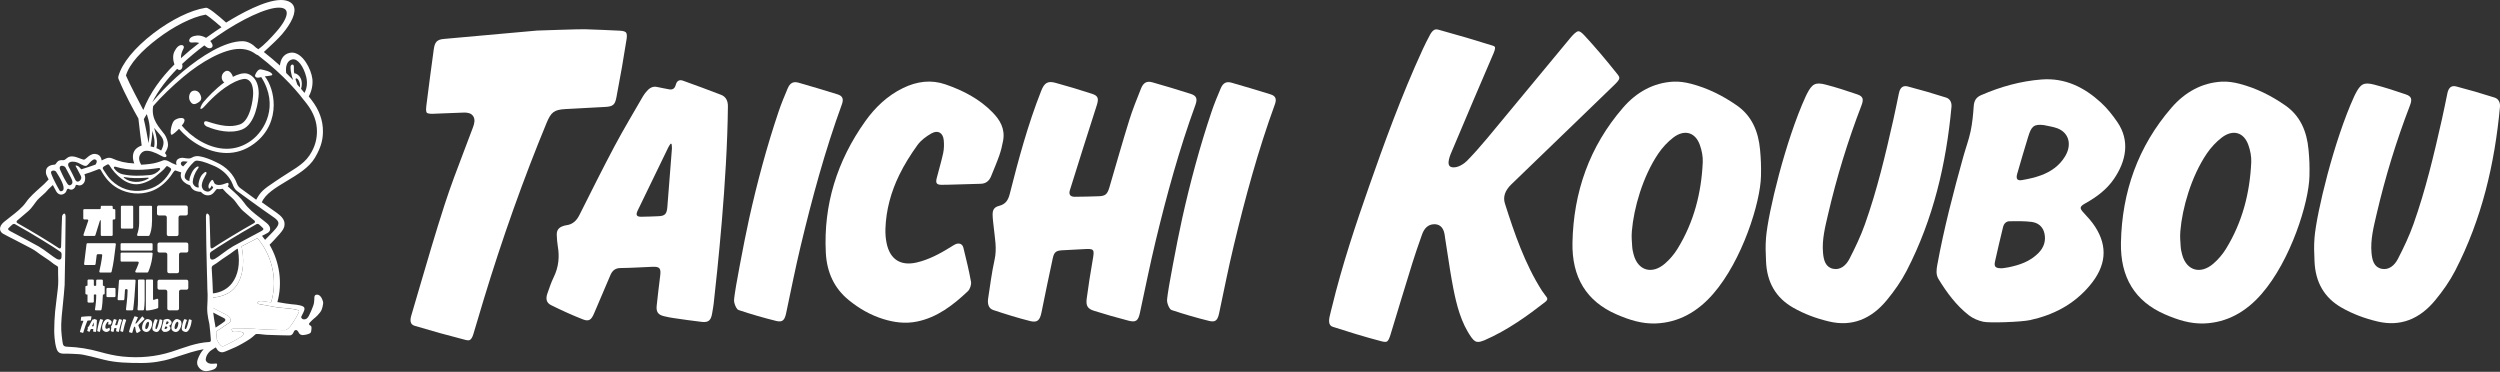
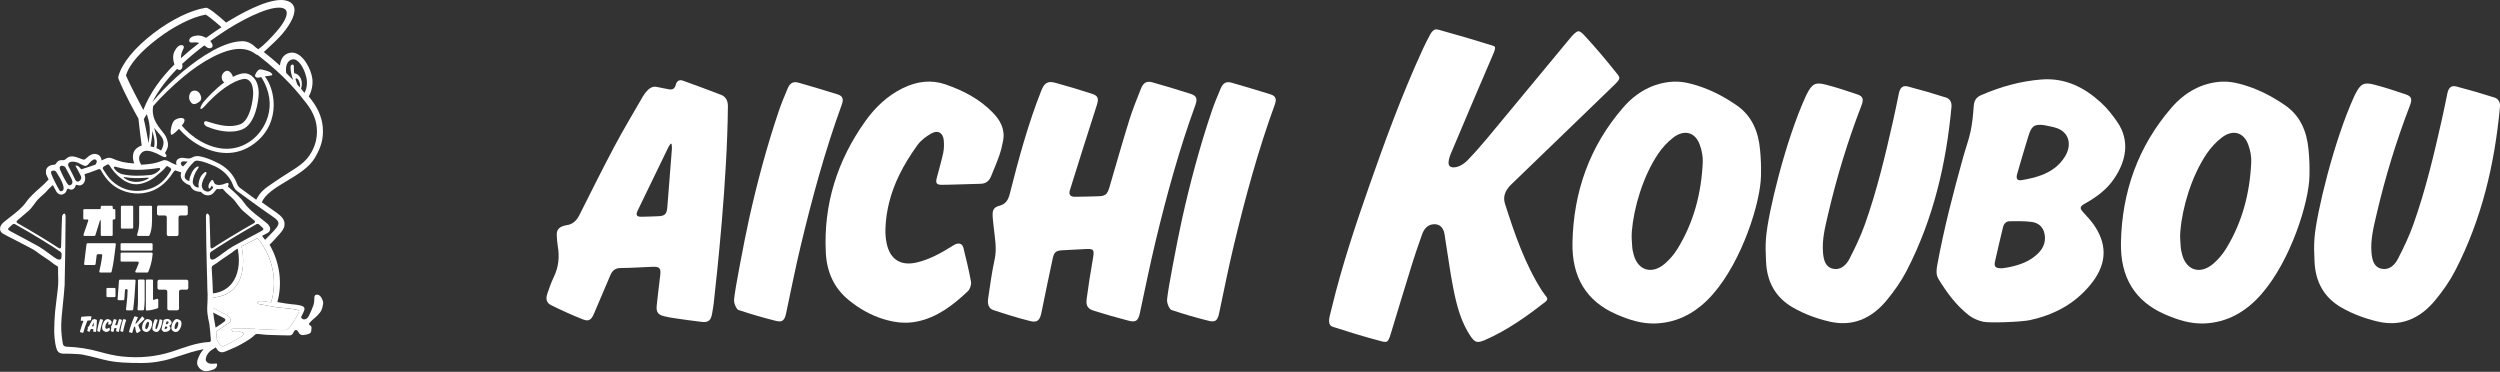
<svg xmlns="http://www.w3.org/2000/svg" version="1.1" id="レイヤー_1" x="0px" y="0px" width="195px" height="29px" viewBox="0 0 195 29" enable-background="new 0 0 195 29" xml:space="preserve">
  <rect x="0" y="0" width="195" height="29" fill="#333333" stroke="none" />
  <g>
    <g>
      <path fill="#FFFFFF" d="M85.673,15.308c0.546-0.013,0.701-0.149,0.865-0.711c0.511-1.744,1.007-3.492,1.546-5.228    c0.259-0.832,0.591-1.646,0.914-2.46c0.184-0.463,0.452-0.612,0.887-0.488c1.002,0.284,1.999,0.584,2.991,0.901    c0.461,0.147,0.541,0.387,0.363,0.873c-1.262,3.463-2.23,7-3.088,10.561c-0.453,1.877-0.83,3.769-1.239,5.653    c-0.13,0.601-0.306,0.753-0.865,0.61c-0.914-0.235-1.822-0.497-2.721-0.779c-0.498-0.156-0.637-0.401-0.562-0.954    c0.134-0.986,0.282-1.973,0.457-2.955c0.162-0.918,0.152-0.947-0.739-0.895c-0.554,0.033-1.108,0.051-1.663,0.088    c-0.455,0.031-0.601,0.15-0.703,0.62c-0.302,1.403-0.596,2.807-0.878,4.213c-0.122,0.611-0.315,0.827-0.868,0.69    c-0.978-0.244-1.941-0.547-2.895-0.864c-0.382-0.126-0.461-0.508-0.399-0.908c0.155-1.008,0.28-2.023,0.502-3.02    c0.192-0.864,0.022-1.66-0.061-2.478c-0.034-0.343-0.088-0.684-0.093-1.028c-0.006-0.396,0.135-0.597,0.511-0.693    c0.484-0.123,0.698-0.423,0.824-0.922c0.688-2.719,1.419-5.428,2.458-8.056c0.244-0.617,0.505-0.781,1.103-0.619    c0.963,0.262,1.918,0.552,2.865,0.86c0.495,0.161,0.527,0.387,0.351,0.931c-0.708,2.191-1.397,4.388-2.084,6.584    c-0.105,0.335,0.029,0.507,0.359,0.515C84.144,15.358,85.386,15.315,85.673,15.308z" />
      <path fill="#FFFFFF" d="M55.665,23.704c-0.027,0.243-0.079,0.486-0.117,0.73c-0.086,0.548-0.287,0.733-0.8,0.674    c-0.74-0.084-1.476-0.193-2.212-0.299c-0.259-0.037-0.516-0.088-0.769-0.152c-0.439-0.11-0.596-0.337-0.545-0.808    c0.084-0.779,0.173-1.558,0.273-2.337c0.075-0.585-0.035-0.726-0.603-0.702c-0.831,0.034-1.663,0.088-2.492,0.097    c-0.395,0.004-0.632,0.185-0.788,0.551c-0.422,0.991-0.847,1.983-1.268,2.975c-0.221,0.521-0.404,0.664-0.881,0.477    c-0.844-0.33-1.669-0.709-2.48-1.11c-0.374-0.185-0.433-0.503-0.276-0.939c0.149-0.412,0.282-0.832,0.475-1.224    c0.398-0.806,0.47-1.615,0.323-2.451c-0.047-0.269-0.06-0.548-0.076-0.824c-0.024-0.39,0.135-0.616,0.507-0.735    c0.075-0.025,0.153-0.048,0.23-0.057c0.479-0.058,0.796-0.338,1.025-0.792c0.901-1.791,1.792-3.589,2.734-5.359    c0.707-1.329,1.485-2.62,2.237-3.926c0.082-0.143,0.192-0.272,0.3-0.396c0.225-0.259,0.485-0.389,0.813-0.31    c0.296,0.072,0.6,0.113,0.898,0.177c0.274,0.057,0.458-0.045,0.535-0.343c0.085-0.33,0.295-0.426,0.562-0.329    c0.997,0.359,1.993,0.722,2.979,1.105c0.363,0.142,0.532,0.462,0.528,0.887C56.723,14.099,55.943,21.192,55.665,23.704z     M52.384,11.225c-0.028-0.005-0.055-0.009-0.083-0.014c-0.058,0.094-0.126,0.185-0.174,0.283c-0.798,1.643-1.597,3.286-2.39,4.931    c-0.163,0.339-0.085,0.482,0.269,0.481c0.442-0.001,0.886-0.026,1.329-0.041c0.523-0.017,0.672-0.158,0.718-0.72    c0.125-1.525,0.242-3.049,0.358-4.574C52.419,11.456,52.393,11.34,52.384,11.225z" />
      <path fill="#FFFFFF" d="M73.433,14.415c-0.375-0.005-0.468-0.132-0.369-0.52c0.164-0.651,0.363-1.295,0.503-1.95    c0.07-0.327,0.077-0.676,0.046-1.003c-0.053-0.583-0.452-0.825-0.965-0.534c-0.401,0.228-0.819,0.534-1.089,0.91    c-0.529,0.736-1.021,1.517-1.418,2.332c-0.645,1.323-1.027,2.726-1.077,4.179c-0.013,0.38,0.015,0.767,0.09,1.131    c0.263,1.281,1.098,1.806,2.356,1.512c0.935-0.219,1.788-0.675,2.621-1.188c0.128-0.079,0.252-0.17,0.388-0.231    c0.293-0.131,0.552-0.031,0.626,0.272c0.215,0.881,0.434,1.761,0.594,2.658c0.038,0.215-0.079,0.572-0.241,0.726    c-1.163,1.105-2.413,2.054-3.968,2.371c-0.917,0.188-1.789,0.068-2.637-0.195c-0.993-0.308-1.878-0.817-2.688-1.475    c-1.138-0.925-1.716-2.177-1.792-3.71c-0.185-3.72,0.866-7.141,3.082-10.25c0.781-1.095,1.739-1.996,2.931-2.578    c1.11-0.541,2.215-0.674,3.332-0.286c1.367,0.474,2.63,1.123,3.654,2.171c0.572,0.586,1,1.265,0.831,2.21    c-0.07,0.391-0.167,0.785-0.299,1.163c-0.191,0.546-0.424,1.08-0.639,1.617c-0.156,0.389-0.435,0.583-0.82,0.588    C75.959,14.342,73.919,14.421,73.433,14.415z" />
-       <path fill="#FFFFFF" d="M36.505,26.546c-0.048,0-0.104-0.008-0.164-0.024c-1.337-0.342-2.68-0.714-3.989-1.106    c-0.137-0.041-0.232-0.112-0.282-0.21c-0.067-0.131-0.067-0.329,0.001-0.558c0.199-0.674,0.396-1.349,0.593-2.023    c0.642-2.196,1.307-4.467,2.024-6.686c0.455-1.405,0.996-2.824,1.52-4.198c0.23-0.602,0.46-1.205,0.684-1.807    c0.105-0.282,0.189-0.607,0.02-0.868c-0.166-0.257-0.477-0.286-0.696-0.286c-0.023,0-1.098,0.039-1.6,0.061    c-0.263,0.011-0.868,0.037-0.906,0.037c-0.303,0-0.396-0.057-0.424-0.092c-0.032-0.038-0.078-0.158-0.032-0.529    c0.184-1.468,0.379-2.954,0.581-4.416c0.078-0.567,0.26-0.754,0.775-0.802c2.425-0.224,4.89-0.442,7.275-0.654    c0,0,3.336-0.117,3.715-0.104c0.906,0.032,1.843,0.065,2.76,0.114c0.247,0.013,0.413,0.065,0.476,0.149    c0.08,0.105,0.065,0.334,0.038,0.506c-0.221,1.426-0.481,2.915-0.795,4.551c-0.111,0.575-0.265,0.706-0.87,0.74l-0.999,0.053    C45.5,8.43,44.79,8.467,44.081,8.509c-0.855,0.051-1.1,0.235-1.454,1.094c-1.798,4.352-3.444,8.974-4.891,13.738    c-0.168,0.555-0.709,2.372-0.815,2.725C36.774,26.546,36.599,26.546,36.505,26.546z" />
      <path fill="#FFFFFF" d="M58.438,17.026c0.626-2.802,1.368-5.58,2.291-8.315c0.207-0.615,0.457-1.218,0.711-1.817    c0.18-0.424,0.439-0.56,0.841-0.446c1.022,0.293,2.04,0.597,3.054,0.913c0.39,0.122,0.482,0.363,0.335,0.769    c-1.32,3.618-2.321,7.315-3.212,11.036c-0.42,1.751-0.768,3.515-1.142,5.274c-0.113,0.531-0.284,0.714-0.765,0.595    c-0.989-0.244-1.97-0.529-2.933-0.851c-0.17-0.056-0.288-0.363-0.344-0.586c-0.05-0.197,0.02-0.436,0.036-0.657    C57.282,22.938,58,18.988,58.438,17.026z" />
      <path fill="#FFFFFF" d="M92.212,17.026c0.626-2.802,1.368-5.58,2.291-8.315c0.207-0.615,0.457-1.218,0.711-1.817    c0.18-0.424,0.439-0.56,0.841-0.446c1.022,0.293,2.04,0.597,3.054,0.913c0.39,0.122,0.482,0.363,0.335,0.769    c-1.32,3.618-2.321,7.315-3.212,11.036c-0.42,1.751-0.768,3.515-1.142,5.274c-0.113,0.531-0.284,0.714-0.765,0.595    c-0.989-0.244-1.97-0.529-2.933-0.851c-0.17-0.056-0.288-0.363-0.344-0.586c-0.05-0.197,0.02-0.436,0.036-0.657    C91.056,22.938,91.773,18.988,92.212,17.026z" />
      <path fill="#FFFFFF" d="M154.707,25.099c-0.402-0.087-0.814-0.258-1.134-0.507c-0.976-0.761-1.717-1.757-2.371-2.83    c-0.207-0.34-0.164-0.717-0.092-1.105c0.521-2.845,1.252-5.651,2.032-8.449c0.184-0.659,0.427-1.308,0.567-1.973    c0.134-0.639,0.197-1.293,0.24-1.94c0.029-0.431,0.18-0.7,0.573-0.871c1.535-0.669,3.114-1.103,4.73-1.225    c1.83-0.139,3.327,0.617,4.614,1.793c0.484,0.442,0.907,0.975,1.285,1.525c1.003,1.46,0.693,3.041-0.264,4.441    c-0.577,0.845-1.37,1.42-2.228,1.901c-0.46,0.258-0.468,0.376-0.133,0.736c0.318,0.343,0.639,0.692,0.894,1.088    c1.005,1.559,0.864,3.065-0.422,4.593c-1.262,1.5-2.873,2.302-4.653,2.692C157.622,25.122,155.17,25.2,154.707,25.099z     M159.414,9.756c-0.792-0.095-0.971,0.115-1.217,0.913c-0.297,0.961-0.577,1.925-0.856,2.89c-0.111,0.384-0.001,0.553,0.373,0.488    c0.504-0.089,1.015-0.197,1.5-0.379c0.75-0.28,1.416-0.732,1.863-1.472c0.555-0.919,0.297-1.858-0.62-2.195    C160.125,9.88,159.763,9.836,159.414,9.756z M156.146,20.925c0.112-0.015,0.312-0.033,0.509-0.074    c0.857-0.176,1.685-0.443,2.351-1.124c0.421-0.429,0.587-0.945,0.462-1.516c-0.12-0.551-0.51-0.841-1.011-0.903    c-0.56-0.071-1.138-0.056-1.711-0.051c-0.26,0.002-0.443,0.183-0.508,0.455c-0.214,0.893-0.433,1.786-0.627,2.682    C155.521,20.808,155.646,20.932,156.146,20.925z" />
      <path fill="#FFFFFF" d="M137.357,13.726c-0.042,2.067-1.458,6.584-3.733,9.2c-1.216,1.4-2.699,2.235-4.474,2.303    c-1.097,0.042-2.091-0.286-3.063-0.708c-2.337-1.015-3.492-2.881-3.434-5.61c0.083-3.923,1.313-7.475,3.948-10.517    c1.052-1.214,2.377-1.942,3.913-2.025c0.467-0.025,0.945,0.05,1.393,0.167c1.294,0.337,2.469,0.925,3.563,1.685    c1.163,0.809,1.684,2.015,1.815,3.46C137.35,12.401,137.374,12.892,137.357,13.726z M127.285,18.028    c-0.039,0.479,0.001,0.747,0.025,1.196c0.011,0.217,0.061,0.431,0.116,0.637c0.334,1.25,1.432,1.576,2.445,0.694    c0.365-0.318,0.702-0.71,0.96-1.126c1.297-2.097,1.876-4.385,1.984-6.774c0.021-0.451-0.077-0.923-0.223-1.338    c-0.349-0.999-1.197-1.253-2.069-0.592c-0.445,0.338-0.856,0.782-1.175,1.253C128.134,13.769,127.432,16.24,127.285,18.028z" />
      <path fill="#FFFFFF" d="M115.287,26.669c-0.139,0-0.298-0.042-0.515-0.349c-0.807-1.136-1.158-2.519-1.417-3.844    c-0.174-0.889-0.314-1.811-0.45-2.703c-0.061-0.396-0.12-0.793-0.184-1.188c-0.007-0.042-0.012-0.086-0.017-0.129    c-0.007-0.063-0.015-0.124-0.027-0.186c-0.113-0.646-0.493-0.781-0.79-0.781c-0.017,0-0.036,0-0.053,0.001    c-0.429,0.023-0.737,0.293-0.915,0.802l-0.095,0.271c-0.218,0.62-0.443,1.261-0.641,1.9c-0.582,1.872-1.159,3.776-1.717,5.618    l-0.005,0.018c-0.171,0.566-0.294,0.566-0.423,0.566c-0.072,0-0.162-0.014-0.269-0.042c-1.4-0.365-2.764-0.794-3.794-1.127    c-0.109-0.035-0.398-0.128-0.28-0.736c0.033-0.171,0.077-0.343,0.124-0.524c0.022-0.083,0.043-0.167,0.064-0.25    c0.803-3.315,1.882-6.53,2.928-9.512c1.135-3.234,2.487-6.989,4.165-10.634c0.158-0.343,0.343-0.711,0.565-1.126    c0.228-0.424,0.435-0.424,0.503-0.424c0.041,0,0.086,0.006,0.133,0.02c1.549,0.426,2.939,0.835,4.252,1.249    c0.055,0.017,0.151,0.054,0.174,0.11c0.012,0.028,0.041,0.145-0.096,0.464c-0.977,2.274-2.127,4.958-3.243,7.618    c-0.091,0.217-0.539,1.147-0.057,1.28s1.043-0.308,1.211-0.479c0.504-0.514,1.031-1.103,1.612-1.801    c1.162-1.397,2.319-2.797,3.478-4.197c0.984-1.19,1.968-2.379,2.955-3.567c0.196-0.236,0.478-0.55,0.659-0.55    c0.106,0,0.257,0.106,0.459,0.324c0.789,0.85,1.597,1.796,2.542,2.981c0.249,0.312,0.308,0.386-0.215,0.89l-2.454,2.372    c-1.855,1.792-3.709,3.585-5.567,5.373c-0.498,0.479-0.667,0.983-0.503,1.498c0.73,2.296,1.554,4.712,2.89,6.805    c0.067,0.105,0.139,0.197,0.208,0.287c0.049,0.064,0.099,0.126,0.144,0.193c0.074,0.108,0.121,0.22-0.104,0.396    c-1.329,1.038-2.932,2.205-4.749,2.99C115.574,26.627,115.415,26.669,115.287,26.669z" />
      <path fill="#FFFFFF" d="M137.751,18.538c0.152-1.905,1.517-7.578,3.095-11.022c0.025-0.054,0.05-0.108,0.077-0.16    c0.413-0.814,0.663-0.968,1.484-0.755c0.829,0.215,1.645,0.481,2.454,0.758c0.464,0.158,0.524,0.374,0.327,0.884    c-1.063,2.76-1.922,5.573-2.589,8.434c-0.235,1.008-0.498,2.022-0.403,3.052c0.051,0.559,0.186,1.103,0.776,1.234    c0.577,0.127,1.022-0.266,1.279-0.763c0.455-0.882,0.887-1.788,1.217-2.719c0.949-2.672,1.597-5.415,2.216-8.162    c0.153-0.677,0.287-1.359,0.429-2.038c0.09-0.432,0.302-0.638,0.687-0.539c1.009,0.262,2.009,0.553,2.999,0.87    c0.29,0.093,0.45,0.367,0.416,0.73c-0.412,4.427-1.406,8.729-3.496,12.776c-0.421,0.814-0.965,1.587-1.548,2.293    c-1.227,1.49-2.729,2.085-4.502,1.666c-0.993-0.235-1.929-0.58-2.809-1.083c-1.348-0.771-2.049-1.983-2.11-3.628    C137.723,19.664,137.696,19.237,137.751,18.538z" />
      <path fill="#FFFFFF" d="M180.138,13.726c-0.042,2.067-1.458,6.584-3.733,9.2c-1.217,1.4-2.699,2.235-4.474,2.303    c-1.097,0.042-2.091-0.286-3.063-0.708c-2.337-1.015-3.492-2.881-3.434-5.61c0.083-3.923,1.313-7.475,3.948-10.517    c1.052-1.214,2.377-1.942,3.913-2.025c0.467-0.025,0.945,0.05,1.393,0.167c1.294,0.337,2.469,0.925,3.563,1.685    c1.163,0.809,1.684,2.015,1.815,3.46C180.132,12.401,180.155,12.892,180.138,13.726z M170.067,18.028    c-0.039,0.479,0.001,0.747,0.025,1.196c0.011,0.217,0.061,0.431,0.116,0.637c0.334,1.25,1.432,1.576,2.445,0.694    c0.365-0.318,0.702-0.71,0.96-1.126c1.297-2.097,1.876-4.385,1.984-6.774c0.021-0.451-0.077-0.923-0.223-1.338    c-0.349-0.999-1.197-1.253-2.069-0.592c-0.445,0.338-0.856,0.782-1.175,1.253C170.916,13.769,170.213,16.24,170.067,18.028z" />
      <path fill="#FFFFFF" d="M180.533,18.538c0.152-1.905,1.517-7.578,3.095-11.022c0.025-0.054,0.05-0.108,0.077-0.16    c0.413-0.814,0.663-0.968,1.484-0.755c0.829,0.215,1.645,0.481,2.454,0.758c0.464,0.158,0.524,0.374,0.327,0.884    c-1.063,2.76-1.922,5.573-2.589,8.434c-0.235,1.008-0.498,2.022-0.403,3.052c0.051,0.559,0.186,1.103,0.776,1.234    c0.577,0.127,1.022-0.266,1.279-0.763c0.455-0.882,0.887-1.788,1.217-2.719c0.949-2.672,1.597-5.415,2.216-8.162    c0.153-0.677,0.287-1.359,0.429-2.038c0.09-0.432,0.302-0.638,0.687-0.539c1.009,0.262,2.008,0.553,2.999,0.87    c0.29,0.093,0.45,0.367,0.416,0.73c-0.412,4.427-1.406,8.729-3.496,12.776c-0.421,0.814-0.965,1.587-1.548,2.293    c-1.227,1.49-2.729,2.085-4.502,1.666c-0.993-0.235-1.929-0.58-2.809-1.083c-1.348-0.771-2.049-1.983-2.11-3.628    C180.505,19.664,180.477,19.237,180.533,18.538z" />
    </g>
    <g>
      <path fill="#FFFFFF" d="M23.23,24.191c-0.136-0.039-0.277-0.063-0.417-0.088c-0.248-0.045-1.031-0.095-1.279-0.14    c-0.315-0.056-1.017-0.185-1.331-0.242c-0.065-0.012-0.148-0.085-0.106-0.147c0.04-0.06,0.185-0.091,0.247-0.089    c0.117,0.005,0.267,0.028,0.327,0.036c0.169,0.021,0.325,0.042,0.471,0.064c0.453-1.443,0.218-3.093-0.632-4.42    c-0.13-0.203-0.275-0.399-0.432-0.586c-0.028,0.014-0.055,0.029-0.084,0.045c-0.187,0.101-0.401,0.21-0.608,0.316    c-0.186,0.095-0.375,0.192-0.546,0.283c0.019,0.087,0.036,0.174,0.05,0.259c0.187,1.119,0.028,2.185-0.503,2.874    c-0.413,0.535-1.044,0.787-1.771,0.858c0.006,0.325,0.005,0.573-0.002,0.731c-0.001,0.022-0.001,0.044-0.002,0.067    c0.189,0.111,0.603,0.322,0.944,0.494c0.364,0.183,0.382,0.266,0.417,0.377c0.046,0.148,0.026,0.215-0.103,0.306    c-0.107,0.075-0.295,0.183-0.4,0.263c-0.126,0.096-0.377,0.267-0.61,0.399c0.024,0.194,0.041,0.401,0.053,0.626    c0.025,0.05,0.049,0.098,0.07,0.145c0.061,0.13,0.141,0.237,0.242,0.334c0.112,0.107,0.204,0.051,0.271,0.02    c0.16-0.073,0.622-0.29,1.241-0.662c0.057-0.034,0.111-0.079,0.162-0.124c0.095-0.085,0.118-0.169,0.106-0.191    c-0.041-0.078-0.152-0.117-0.331-0.114c-0.116,0.002-0.231,0.004-0.347,0.01c-0.179,0.009-0.183,0.005-0.253-0.165    c-0.019-0.047-0.008-0.069,0.037-0.079c0.024-0.005,0.048-0.008,0.072-0.008c0.685,0.011,1.376-0.044,2.056,0.035    c0.299,0.034,1.097,0.041,1.399,0.057c0.197,0.011,0.394,0.028,0.592,0.017c0.08-0.004,0.173-0.058,0.24-0.117    c0.258-0.228,0.417-0.537,0.6-0.825c0.085-0.135,0.15-0.283,0.223-0.425C23.349,24.274,23.337,24.222,23.23,24.191z" />
      <path fill="#FFFFFF" d="M15.654,8.494c0.09,0.019,0.197-0.087,0.345-0.251c1.475-1.635,2.725-2.133,3.159-2.084    c0.168,0.019,0.335,0.139,0.438,0.33c0.101,0.191,0.153,0.471,0.151,0.788c-0.003,0.486-0.231,2.147-1.038,2.428    c-0.704,0.245-1.491,0.119-2.506-0.22c-0.102-0.034-0.271-0.07-0.287,0.103c-0.016,0.173,0.218,0.283,0.218,0.283    c0.775,0.33,1.863,0.571,2.745,0.231c1.052-0.405,1.296-2.266,1.301-2.823c-0.008-1.178-0.672-1.501-0.954-1.547    c-0.309-0.05-0.678,0.061-1.061,0.263c-0.014-0.089-0.06-0.186-0.141-0.291c-0.16-0.207-0.347-0.238-0.532-0.087    c-0.225,0.185-0.264,0.51-0.087,0.73c0.025,0.032,0.057,0.056,0.094,0.074c-0.683,0.505-1.324,1.167-1.661,1.586    C15.737,8.132,15.564,8.475,15.654,8.494z" />
      <path fill="#FFFFFF" d="M13.374,10.509c0.083,0.04,0.512-0.371,0.584-0.46c0,0,0.001-0.001,0.003-0.003    c0.753,0.896,2.15,1.872,3.699,1.888c0.001,0,0.003,0,0.004,0c0.715,0.005,1.461-0.206,2.162-0.731    c1.108-0.826,1.519-1.964,1.523-2.996c0.003-0.903-0.284-1.729-0.692-2.25c0.18-0.022,0.589-0.055,0.583-0.125    c-0.024-0.25-0.641-0.366-0.871-0.418c-0.204-0.046-0.373,0.198-0.463,0.421c-0.056,0.138,0.082,0.243,0.229,0.224    c0.013-0.002,0.13-0.023,0.243-0.044c1.42,2.246,0.248,4.178-0.749,4.924c-0.648,0.483-1.315,0.669-1.967,0.665    c-1.429-0.003-2.797-0.969-3.485-1.812c0.06-0.074,0.116-0.143,0.122-0.154c0.38-0.602-0.506-0.496-0.748-0.192    C13.371,9.673,13.219,10.435,13.374,10.509z" />
      <path fill="#FFFFFF" d="M15.343,8.064c0.372-0.193,0.439-0.37,0.258-0.729c-0.119-0.236-0.385-0.334-0.612-0.224    c-0.22,0.106-0.314,0.5-0.172,0.759C14.933,8.081,15.089,8.196,15.343,8.064z" />
      <path fill="#FFFFFF" d="M24.658,22.989c-0.168,0.044-0.136,0.263-0.14,0.356c-0.009,0.233-0.031,0.348-0.105,0.552    c-0.089,0.247-0.197,0.489-0.315,0.724c-0.082,0.165-0.197,0.301-0.406,0.288c-0.114-0.007-0.184-0.083-0.204-0.184    c0.093-0.19,0.161-0.328,0.17-0.346c0.008-0.017,0.016-0.033,0.023-0.05c0.052-0.112,0.098-0.24,0.047-0.34    c-0.024-0.047-0.082-0.108-0.321-0.169c-0.179-0.046-0.426-0.068-0.59-0.083c-0.032-0.003-0.061-0.006-0.086-0.008    c-0.292-0.029-0.566-0.077-0.883-0.132c-0.068-0.012-0.139-0.024-0.211-0.037c0.408-1.458,0.182-3.116-0.61-4.47    c0.031-0.032,0.062-0.063,0.092-0.093c0.078-0.079,0.152-0.154,0.22-0.228l0.095-0.103c0.611-0.664,0.795-0.865,0.756-1.282    c-0.024-0.255-0.237-0.533-0.601-0.783c-0.323-0.223-0.715-0.499-1.166-0.823c0.276-0.659,1.084-1.143,1.939-1.656    c0.857-0.514,1.744-1.045,2.201-1.814c0.545-0.917,0.624-1.531,0.627-2.059c0.006-0.863-0.298-1.694-0.904-2.469    c-0.065-0.083-0.133-0.17-0.203-0.26c0.228-0.404,0.334-0.908,0.283-1.361c-0.044-0.389-0.239-0.895-0.498-1.29    c-0.325-0.494-0.713-0.767-1.093-0.767c-0.061,0-0.122,0.007-0.182,0.02c-0.534,0.119-0.713,0.57-0.759,0.989    c-0.387-0.348-0.808-0.702-1.255-1.055c0.091-0.085,0.182-0.169,0.274-0.254c0.397-0.367,0.808-0.747,1.147-1.133    c0.119-0.138,0.421-0.503,0.657-0.923c0.242-0.43,0.344-0.792,0.306-1.075c-0.028-0.205-0.129-0.367-0.301-0.481    c-0.189-0.126-0.438-0.19-0.74-0.19c-1.249,0-3.194,1.087-4.283,1.762c-0.102-0.092-0.284-0.253-0.489-0.427    c-0.338-0.284-0.686-0.564-0.945-0.696c-0.041-0.021-0.088-0.032-0.134-0.032c-0.015,0-0.031,0.001-0.046,0.004    c-1.139,0.176-2.654,0.918-4.053,1.984c-1.49,1.144-2.463,2.34-2.741,3.368C9.214,6.028,9.219,6.097,9.244,6.158    c0.514,1.237,1.243,2.547,1.544,3.073L10.8,9.283c0.087,0.778,0.172,1.521,0.252,2.07c-0.178,0.056-0.348,0.156-0.459,0.272    c-0.196,0.206-0.266,0.496-0.204,0.838c0.016,0.091,0.045,0.186,0.085,0.284c-0.645-0.023-1.213-0.153-1.734-0.395    c-0.063-0.029-0.143-0.045-0.227-0.045c-0.074,0-0.147,0.013-0.207,0.036c-0.132,0.051-0.257,0.112-0.379,0.171    c-0.003-0.047-0.011-0.095-0.028-0.142c-0.083-0.227-0.212-0.332-0.448-0.362c-0.025-0.003-0.051-0.005-0.076-0.005    c-0.253,0-0.443,0.164-0.594,0.295c-0.089,0.077-0.181,0.156-0.241,0.156c-0.002,0-0.003,0-0.005,0    c-0.106-0.025-0.211-0.065-0.321-0.107c-0.189-0.072-0.385-0.146-0.6-0.151c-0.005,0-0.01,0-0.016,0    c-0.218,0-0.339,0.101-0.436,0.183c-0.079,0.066-0.136,0.114-0.232,0.114c0,0,0,0,0,0c-0.009,0-0.018,0-0.027-0.001    c-0.028-0.002-0.055-0.004-0.08-0.004c-0.274,0-0.366,0.139-0.434,0.24c-0.052,0.077-0.077,0.111-0.153,0.115    c-0.367,0.017-0.622,0.2-0.649,0.466c-0.021,0.209,0.008,0.303,0.122,0.519c0.028,0.052,0.055,0.106,0.085,0.165    c-0.054,0.047-0.1,0.095-0.138,0.143c-0.088,0.112-0.289,0.291-0.522,0.498c-0.371,0.33-0.832,0.741-1.085,1.111    C1.739,16.2,1.272,16.56,0.82,16.908c-0.172,0.133-0.351,0.27-0.516,0.409c-0.212,0.179-0.319,0.38-0.302,0.566    c0.014,0.149,0.102,0.273,0.255,0.36c0.176,0.1,0.327,0.174,0.487,0.254c0.12,0.06,0.245,0.121,0.384,0.196    c0.187,0.101,0.401,0.21,0.61,0.317c0.461,0.236,0.937,0.479,1.105,0.618c0.151,0.125,0.433,0.312,0.682,0.478    c0.179,0.119,0.365,0.242,0.42,0.29C4.1,20.53,4.272,20.65,4.47,20.762c0.037,0.021,0.06,0.061,0.06,0.105    c0,0.268,0.002,0.758,0.014,1.026c0.014,0.307-0.071,0.974-0.147,1.564c-0.042,0.329-0.082,0.64-0.099,0.85    c-0.043,0.534-0.07,0.965-0.069,1.463c0,0.2,0.014,0.893,0.175,1.409c0.091,0.29,0.242,0.401,0.558,0.408    C5,27.588,5.039,27.588,5.078,27.588c0.038,0,0.075,0,0.114-0.001l0.01,0c0.033,0,0.066,0,0.099,0c0.08,0,0.14,0.001,0.196,0.005    c0.086,0.005,0.172,0.008,0.258,0.012c0.247,0.01,0.503,0.02,0.74,0.067c0.393,0.076,0.79,0.178,1.175,0.277l0.008,0.002    c0.145,0.037,0.291,0.075,0.437,0.111c0.942,0.233,1.888,0.253,2.939,0.253h0.005c0.808,0,1.61-0.125,2.383-0.371    c0.161-0.051,0.325-0.105,0.485-0.158l0.01-0.003c0.625-0.206,1.271-0.419,1.93-0.542l0.01,0.013    c-0.202,0.203-0.327,0.457-0.434,0.724c-0.084,0.209-0.101,0.418,0.007,0.594c0.153,0.25,0.379,0.4,0.686,0.375    c0.163-0.013,0.492-0.089,0.622-0.181c0.109-0.077,0.17-0.173,0.177-0.327c0.002-0.057-0.027-0.088-0.093-0.083    c-0.191,0.012-0.382,0.046-0.564-0.021c-0.134-0.049-0.242-0.188-0.232-0.303c0.022-0.259,0.154-0.462,0.335-0.638    c0.043-0.041,0.228-0.156,0.277-0.189c0.08-0.053,0.135-0.09,0.178-0.105c0.036,0.058,0.075,0.122,0.097,0.155    c0.087,0.13,0.189,0.197,0.342,0.222c0.013,0.002,0.026,0.003,0.041,0.003c0.133,0,0.345-0.092,0.55-0.185l0.006-0.003    c0.055-0.025,0.11-0.048,0.173-0.074c0.187-0.077,0.421-0.173,0.842-0.411c0.4-0.226,0.73-0.422,1.026-0.715    c0.02-0.02,0.065-0.038,0.101-0.04c0.019-0.001,0.037-0.002,0.056-0.002c0.067,0,0.133,0.006,0.204,0.013l0.028,0.003    c0.066,0.006,0.133,0.014,0.198,0.022c0.09,0.011,0.183,0.021,0.277,0.028c0.155,0.011,0.526,0.02,0.825,0.027    c0.155,0.004,0.289,0.007,0.367,0.01c0.168,0.006,0.338,0.008,0.502,0.009l0.115,0.001c0.107,0,0.191-0.047,0.259-0.144    c0.01-0.014,0.053-0.097,0.114-0.219c0.007-0.005,0.013-0.01,0.02-0.016c0.079-0.06,0.161-0.051,0.224,0.016    c0.029,0.031,0.056,0.066,0.073,0.105c0.081,0.186,0.225,0.254,0.416,0.228c0.117-0.016,0.236-0.035,0.348-0.076    c0.091-0.033,0.207-0.071,0.228-0.193c0.021-0.123,0.051-0.302,0.01-0.409c-0.02-0.051-0.079-0.061-0.118-0.086    c-0.063-0.042-0.072-0.122-0.021-0.178c0.093-0.104,0.194-0.201,0.296-0.295c0.104-0.096,0.225-0.173,0.317-0.28    c0.114-0.133,0.279-0.291,0.34-0.466c0.05-0.143,0.08-0.229,0.112-0.456c0.007-0.048,0.001-0.146-0.012-0.189    C25.106,23.23,24.947,22.935,24.658,22.989z M21.364,16.959c0.226,0.155,0.341,0.295,0.354,0.427    c0.023,0.243-0.293,0.562-0.693,0.965c-0.108,0.109-0.227,0.229-0.349,0.358c-0.076-0.106-0.155-0.21-0.238-0.312    c0.138-0.068,0.272-0.136,0.426-0.223c0.125-0.071,0.197-0.171,0.208-0.288c0.014-0.155-0.081-0.328-0.269-0.486    c-0.165-0.139-0.342-0.276-0.514-0.408c-0.457-0.351-0.93-0.715-1.247-1.18c-0.246-0.36-0.703-0.767-1.071-1.094    c-0.072-0.064-0.141-0.126-0.205-0.183c0.063-0.073,0.084-0.16,0.044-0.249c-0.008-0.014-0.021-0.021-0.04-0.023    c-0.125-0.012-0.476,0.232-0.852,0.15c-0.086-0.019-0.152-0.059-0.199-0.127c-0.047-0.068-0.104-0.34-0.213-0.229    c-0.109,0.111-0.217,0.27-0.242,0.408c-0.012,0.067-0.007,0.166,0.026,0.219c0.033,0.053,0.092,0.018,0.122-0.035    c0.029-0.054,0.109-0.176,0.109-0.176l0.112,0.164c-0.062,0.086-0.147,0.189-0.266,0.263c-0.1,0.062-0.203,0.063-0.345,0.005    c-0.091-0.038-0.149-0.077-0.179-0.121c-0.085-0.126-0.119-0.251-0.102-0.373c0.027-0.195,0.094-0.382,0.198-0.558    c0.063-0.107,0.111-0.196,0.151-0.28c0.018-0.037,0.027-0.11-0.003-0.142c-0.034-0.036-0.076-0.026-0.129,0.013    c-0.219,0.162-0.401,0.397-0.474,0.885c-0.011,0.072,0.001,0.145,0.014,0.217c0.004,0.022,0.008,0.045,0.011,0.068    c-0.082,0.024-0.182,0.001-0.275-0.064c-0.131-0.093-0.211-0.24-0.202-0.374c0.02-0.305,0.167-0.702,0.394-1.012    c0.017-0.023,0.096-0.095,0.061-0.157c-0.035-0.062-0.167,0.017-0.195,0.04c-0.21,0.167-0.307,0.358-0.361,0.481    c-0.054,0.124-0.168,0.353-0.161,0.592c-0.041-0.003-0.09-0.017-0.12-0.032c-0.188-0.097-0.262-0.205-0.245-0.361    c0.007-0.07,0.027-0.145,0.058-0.216c0.112-0.263,0.291-0.483,0.452-0.665c0.069-0.078,0.142-0.153,0.216-0.221    c0.101-0.094,0.187-0.103,0.299-0.091c0.493,0.052,1.03,0.314,1.275,0.411c0.012,0.005,0.023,0.009,0.034,0.013    c0.493,0.226,0.888,0.553,1.16,0.952c0.101,0.148,0.186,0.306,0.252,0.473c0.037,0.093,0.101,0.338,0.349,0.523    C19.003,15.275,20.374,16.277,21.364,16.959z M20.378,18.029c-0.735,0.398-1.736,0.916-2.211,1.189    c-0.474,0.273-1.16,0.844-1.398,0.968c-0.239,0.125-0.379,0.062-0.388-0.137c-0.003-0.067-0.006-0.138-0.009-0.21    c-0.004-0.081,0.034-0.159,0.1-0.206c0.466-0.335,2.161-1.382,3.524-2.144c0.067-0.037,0.15-0.029,0.209,0.02    c0.027,0.023,0.055,0.046,0.082,0.069c0.082,0.072,0.191,0.184,0.209,0.199C20.574,17.848,20.58,17.92,20.378,18.029z     M14.288,12.979c-0.015-0.007-0.029-0.015-0.042-0.022c-0.156-0.091-0.147-0.204-0.132-0.25c0.064-0.195,0.34-0.106,0.522-0.094    l-0.004,0.004L14.288,12.979z M22.805,4.632c0.418-0.083,0.873,0.559,1.075,1.343c0.137,0.532,0.027,0.999-0.132,1.271    c-0.084-0.102-0.172-0.208-0.266-0.318c0.035-0.104,0.2-0.72-0.23-1.078c-0.133-0.111-0.232-0.128-0.297-0.123    c-0.024-0.139-0.039-0.229-0.032-0.348c0.017-0.279-0.033-0.326-0.079-0.338c-0.046-0.012-0.155,0-0.179,0.141    c-0.012,0.071-0.008,0.551,0.205,1.065c-0.168-0.177-0.35-0.362-0.55-0.555C22.244,5.071,22.453,4.702,22.805,4.632z     M23.384,6.814c-0.063-0.073-0.129-0.147-0.197-0.223c-0.001-0.008-0.003-0.016-0.005-0.022c-0.048-0.128-0.09-0.253-0.127-0.373    c-0.015-0.049,0.031-0.095,0.081-0.08c0.093,0.029,0.15,0.116,0.213,0.279C23.423,6.59,23.406,6.726,23.384,6.814z M21.769,0.596    c0.225,0.001,0.379,0.052,0.467,0.127c0.093,0.081,0.128,0.164,0.13,0.302c0.007,0.323-0.31,0.884-0.787,1.42    c-0.432,0.493-0.925,1.035-1.435,1.395c-0.034-0.026-0.069-0.052-0.103-0.078c-0.017-0.013-0.035-0.021-0.054-0.028    c-0.272-0.281-0.648-0.519-1.059-0.521c-1.418-0.003-3.238,1.175-4.66,2.361c-0.725,0.608-1.4,1.276-1.971,1.913    C12.15,7.65,12.01,7.812,11.878,7.97c0.483-0.945,1.157-1.809,1.938-2.6c0.263,0.248,0.485-0.074,0.397-0.339    c-0.004-0.013-0.008-0.025-0.012-0.038c0.545-0.515,1.132-0.998,1.735-1.452c0.056,0.038,0.113,0.082,0.173,0.133    c0.237,0.2,0.686,0.061,0.356-0.392c-0.018-0.025-0.041-0.052-0.068-0.08c0.188-0.136,0.378-0.269,0.567-0.399    C18.829,1.51,20.804,0.58,21.769,0.596z M12.073,10.161c-0.018-0.063-0.036-0.125-0.052-0.186    c0.213,0.267,0.431,0.481,0.577,0.693c0.102,0.146,0.158,0.289,0.157,0.466c0.001,0.16-0.053,0.359-0.186,0.608    c-0.131-0.079-0.253-0.14-0.367-0.187C12.321,11.031,12.188,10.564,12.073,10.161z M12.017,11.485    c-0.099-0.032-0.19-0.053-0.273-0.066c0.005-0.029,0.009-0.057,0.014-0.085c0.063-0.389,0.121-0.751,0.122-1.134    c0.001,0.005,0.003,0.01,0.004,0.015C11.995,10.601,12.115,11.021,12.017,11.485z M9.824,5.888    c0.273-0.927,1.23-1.933,2.469-2.874c1.239-0.948,2.692-1.693,3.753-1.874c0.187,0.109,0.514,0.366,0.787,0.598    c0.179,0.151,0.34,0.293,0.443,0.386c-0.184,0.12-0.363,0.239-0.534,0.356c-0.223,0.154-0.447,0.312-0.669,0.473    c-0.197-0.113-0.439-0.198-0.686-0.185c-0.337,0.033-0.605,0.147-0.633,0.389c-0.003,0.098,0.075,0.173,0.21,0.161    c0.205-0.019,0.388-0.022,0.578,0.031c-0.491,0.375-0.971,0.771-1.428,1.189c-0.012-0.285,0.074-0.503,0.198-0.746    c0.064-0.125,0.021-0.228-0.074-0.263c-0.243-0.066-0.456,0.147-0.618,0.458c-0.18,0.32-0.117,0.756-0.015,1.038    c-1.041,1.041-1.913,2.216-2.427,3.556C10.882,8.026,10.084,6.505,9.824,5.888z M11.488,9.03c0.282,0.831,0.212,1.422,0.099,2.134    c-0.101-0.565-0.213-1.214-0.37-1.865c0.056-0.119,0.136-0.253,0.237-0.399C11.464,8.933,11.484,9.019,11.488,9.03z     M10.926,12.073c0.169-0.278,0.469-0.584,1.718,0.113c0.173,0.097,0.287,0.087,0.326,0.027c0.039-0.059,0.007-0.166-0.108-0.27    c0.149-0.236,0.242-0.443,0.245-0.657c0.002-0.247-0.136-0.61-0.264-0.791c-0.382-0.533-1.081-1.146-0.897-2.221    c0.625-0.726,1.518-1.581,2.356-2.282c1.385-1.166,3.168-2.192,4.401-2.177c0.453,0.003,0.859,0.122,1.22,0.389    c0.043,0.032,0.131,0.086,0.203,0.104c2.165,1.681,3.106,2.893,3.791,3.771c0.557,0.715,0.809,1.445,0.805,2.18    c-0.003,0.522-0.111,1.153-0.576,1.851c-0.528,0.794-1.328,1.116-2.686,2.047c-0.952,0.634-1.129,0.797-1.478,1.42    c-0.519-0.375-0.984-0.716-1.248-0.911c-0.114-0.084-0.199-0.199-0.247-0.332c-0.268-0.741-0.842-1.335-1.642-1.692    c-0.456-0.235-0.885-0.358-0.919-0.367c-0.134-0.036-0.272-0.072-0.411-0.091c-0.151-0.02-0.351-0.008-0.54,0.106    c-0.077,0.046-0.163,0.073-0.253,0.072c-0.311-0.005-0.457-0.092-0.651-0.038c-0.321,0.091-0.375,0.293-0.3,0.546    c0,0.001,0.001,0.002,0.002,0.003c-0.127-0.049-0.242-0.097-0.346-0.146c-0.117-0.055-0.22-0.11-0.311-0.166    c-0.056-0.034-0.178-0.072-0.278-0.072c-0.037,0-0.069,0.005-0.095,0.015c-0.421,0.165-0.684,0.236-1.04,0.282    c-0.246,0.032-0.475,0.052-0.694,0.062C10.845,12.565,10.796,12.287,10.926,12.073z M8.988,12.998    c1.142,0.357,2.271,0.274,3.41,0.104c0.074-0.011,0.122,0.077,0.072,0.133c-0.208,0.234-0.466,0.393-0.811,0.423    c-0.688,0.059-1.372,0.088-2.06-0.058c-0.326-0.069-0.53-0.236-0.701-0.475C8.852,13.06,8.913,12.975,8.988,12.998z     M11.544,13.944c-0.007,0.004-0.015,0.008-0.022,0.013c-0.562,0.316-1.318,0.328-1.836-0.073c-0.005-0.003-0.009-0.007-0.014-0.01    c-0.052-0.042-0.008-0.067,0.028-0.062c0.009,0.001,0.017,0.002,0.026,0.004c0.125,0.022,0.251,0.038,0.377,0.05    c0.476,0.045,0.956,0.026,1.433-0.011c0.045-0.003,0.101,0.032,0.027,0.08c-0.007,0.004-0.014,0.008-0.021,0.012    C11.543,13.944,11.544,13.944,11.544,13.944z M8.184,12.935c0.06-0.035,0.121-0.067,0.184-0.101    c0.055-0.03,0.124-0.011,0.156,0.043C8.774,13.296,9.1,13.659,9.5,13.96c0.398,0.299,0.857,0.474,1.374,0.394    c0.486-0.075,1.011-0.358,1.367-0.677c0.275-0.247,0.478-0.362,0.726-0.688c0.025-0.032,0.069-0.042,0.105-0.022    c0.368,0.207,0.33,0.215,0.112,0.563c-0.439,0.702-1.082,1.162-1.953,1.313c-0.992,0.171-1.843-0.111-2.537-0.768    c-0.246-0.233-0.424-0.53-0.613-0.81C7.969,13.1,8.002,13.041,8.184,12.935z M5.349,12.729c0.139-0.164,0.429-0.125,0.59-0.085    c0.258,0.065,0.502,0.298,0.755,0.298c0.155-0.021,0.294-0.276,0.415-0.365c0.123-0.091,0.239-0.225,0.394-0.091    c0.095,0.082,0.023,0.24-0.05,0.351c-0.375,0.139-0.758,0.263-1.112,0.369c-0.064-0.075-0.127-0.136-0.181-0.194    c-0.035-0.037-0.114-0.078-0.176-0.094c-0.062-0.016-0.108-0.008-0.077,0.052c0.063,0.119,0.222,0.394,0.282,0.527    c0.055,0.123,0.152,0.243,0.154,0.368c0.001,0.095-0.095,0.236-0.192,0.28c-0.152,0.069-0.245-0.047-0.281-0.122    c-0.18-0.377-0.3-0.623-0.477-0.95c-0.014-0.025-0.028-0.051-0.042-0.077C5.286,12.882,5.321,12.762,5.349,12.729z M4.696,12.985    C4.696,12.985,4.696,12.985,4.696,12.985c0.007-0.009,0.015-0.016,0.023-0.022c0.004-0.004,0.009-0.007,0.014-0.01c0,0,0,0,0,0    c0.095-0.059,0.252-0.006,0.35,0.072c0.207,0.383,0.465,0.844,0.528,1.006c0.064,0.163,0.065,0.311-0.104,0.402    c-0.169,0.091-0.276-0.141-0.343-0.25c-0.041-0.067-0.08-0.134-0.118-0.203c-0.002-0.003-0.003-0.006-0.005-0.009    c-0.02-0.036-0.039-0.072-0.058-0.108c-0.033-0.063-0.065-0.127-0.096-0.191c-0.01-0.021-0.02-0.042-0.031-0.064    C4.809,13.51,4.764,13.41,4.72,13.31c0,0,0,0,0,0C4.678,13.216,4.611,13.091,4.696,12.985z M4.072,13.321    c0.087-0.041,0.249-0.009,0.303,0.073c0.311,0.473,0.732,1.203,0.542,1.448c-0.032,0.042-0.185,0.139-0.266,0.022    c-0.15-0.236-0.224-0.404-0.344-0.629c-0.141-0.264-0.171-0.348-0.286-0.623C3.94,13.42,3.983,13.364,4.072,13.321z M4.408,20.186    C4.17,20.061,3.484,19.49,3.01,19.218c-0.474-0.273-1.475-0.791-2.211-1.189c-0.202-0.109-0.196-0.181-0.117-0.251    c0.018-0.016,0.127-0.127,0.209-0.199c0.028-0.023,0.055-0.046,0.082-0.069c0.059-0.049,0.142-0.058,0.209-0.02    c1.364,0.761,3.058,1.809,3.524,2.144c0.066,0.047,0.103,0.125,0.1,0.206c-0.003,0.072-0.006,0.143-0.009,0.21    C4.787,20.248,4.647,20.31,4.408,20.186z M16.319,26.676c-1.046,0.055-1.969,0.446-2.925,0.756    c-1.236,0.398-2.529,0.513-3.852,0.376c-0.596-0.062-1.191-0.202-1.768-0.364c-0.829-0.234-1.666-0.37-2.525-0.399    c-0.321-0.011-0.339-0.132-0.38-0.43c-0.09-0.651-0.132-1.038-0.059-1.913s0.155-1.382,0.232-2.472    c0.017-0.237,0.082-4.942,0.075-5.324c-0.009-0.455-0.262-0.17-0.276-0.028c-0.015,0.142-0.053,1.504-0.069,2.173    c-0.001,0.038-0.003,0.101-0.006,0.18c-0.004,0.122-0.075,0.192-0.176,0.124c-0.686-0.461-2.171-1.358-3.24-1.959    c-0.069-0.039-0.078-0.135-0.017-0.187c0.3-0.252,0.591-0.498,0.877-0.746c0.3-0.261,0.552-0.691,0.719-0.876    c0.167-0.185,0.637-0.558,0.746-0.713c0.068-0.097,0.335-0.338,0.447-0.441c0.075,0.149,0.161,0.313,0.278,0.518    c0.06,0.105,0.28,0.322,0.547,0.187c0.182-0.092,0.198-0.156,0.269-0.333c0.024-0.059,0.086-0.11,0.139-0.074    c0.145,0.099,0.279,0.057,0.321,0.034c0.127-0.069,0.192-0.152,0.215-0.27c0.012-0.063,0.079-0.097,0.137-0.07    c0.302,0.141,0.546-0.12,0.59-0.328c0.012-0.055,0.071-0.263-0.032-0.508c0.293-0.089,0.642-0.203,0.894-0.311    c0.066-0.028,0.132-0.053,0.203-0.08c0.066-0.025,0.141,0,0.177,0.06c0.01,0.016,0.019,0.032,0.028,0.048    c0.306,0.556,0.708,1.05,1.297,1.38c0.814,0.457,1.759,0.52,2.579,0.238c0.617-0.212,1.114-0.623,1.533-1.168    c0.081-0.105,0.166-0.249,0.23-0.336c0.027-0.037,0.113-0.139,0.154-0.125c0.15,0.051,0.282,0.102,0.456,0.155    c-0.052,0.147-0.057,0.32,0.022,0.497c0.038,0.086,0.113,0.176,0.168,0.226c0.148,0.131,0.301,0.219,0.443,0.258    c0.044,0.012,0.06,0.037,0.082,0.071c0.006,0.009,0.063,0.158,0.205,0.279c0.141,0.122,0.391,0.176,0.555,0.18    c0.047,0.001,0.066,0,0.1,0.042c0.036,0.046,0.241,0.272,0.589,0.23c0.348-0.042,0.471-0.38,0.621-0.498    c0.148,0.036,0.307,0.021,0.446-0.014c0.062,0.061,0.114,0.117,0.139,0.152c0.109,0.155,0.579,0.527,0.746,0.713    c0.167,0.185,0.419,0.615,0.719,0.876c0.286,0.249,0.578,0.494,0.877,0.746c0.061,0.051,0.052,0.147-0.017,0.186    c-1.069,0.601-2.554,1.498-3.24,1.959c-0.101,0.068-0.172-0.002-0.177-0.124c-0.003-0.079-0.005-0.142-0.006-0.18    c-0.017-0.67-0.055-2.031-0.069-2.173c-0.015-0.142-0.267-0.428-0.276,0.028c-0.009,0.455,0.062,4.037,0.078,4.319    c0.016,0.282,0.031,1.264,0.032,1.283c0.053,0.638-0.007,1.282-0.011,1.507c-0.011,0.607,0.151,1.11,0.172,1.273    c0.052,0.401,0.078,0.804,0.113,1.206C16.453,26.582,16.445,26.669,16.319,26.676z M16.512,20.909    c-0.005-0.085,0.037-0.165,0.112-0.21c0.143-0.086,0.403-0.247,0.536-0.363c0.059-0.051,0.239-0.171,0.431-0.298    c0.246-0.163,0.525-0.348,0.672-0.47c0.06-0.05,0.158-0.112,0.277-0.181c0.01,0.049,0.019,0.099,0.027,0.148    c0.172,1.028,0.005,1.934-0.47,2.55c-0.352,0.456-0.866,0.732-1.489,0.8C16.592,22.358,16.562,21.687,16.512,20.909z     M16.817,25.554c-0.006-0.039-0.013-0.078-0.02-0.116c-0.073-0.392-0.136-0.752-0.166-1.06c0.206,0.117,0.497,0.259,0.694,0.36    c0.125,0.064,0.172,0.09,0.214,0.123c0.042,0.033,0.063,0.133-0.023,0.213C17.474,25.113,17.099,25.376,16.817,25.554z     M23.294,24.38c-0.073,0.142-0.138,0.291-0.223,0.425c-0.183,0.288-0.342,0.598-0.6,0.825c-0.066,0.059-0.16,0.113-0.24,0.117    c-0.198,0.01-0.395-0.007-0.592-0.017c-0.302-0.016-1.1-0.023-1.399-0.057c-0.68-0.078-1.371-0.024-2.056-0.035    c-0.024,0-0.049,0.003-0.072,0.008c-0.045,0.01-0.057,0.032-0.037,0.079c0.07,0.171,0.074,0.174,0.253,0.165    c0.116-0.006,0.231-0.008,0.347-0.01c0.179-0.003,0.29,0.036,0.331,0.114c0.011,0.022-0.012,0.106-0.106,0.191    c-0.051,0.045-0.104,0.09-0.162,0.124c-0.619,0.372-1.082,0.59-1.241,0.662c-0.068,0.031-0.16,0.087-0.271-0.02    c-0.101-0.097-0.181-0.203-0.242-0.334c-0.022-0.046-0.046-0.095-0.07-0.145c-0.012-0.225-0.029-0.432-0.053-0.626    c0.233-0.132,0.484-0.303,0.61-0.399c0.104-0.079,0.293-0.187,0.4-0.263c0.13-0.091,0.15-0.158,0.103-0.306    c-0.035-0.111-0.053-0.194-0.417-0.377c-0.341-0.171-0.755-0.383-0.944-0.494c0-0.023,0.001-0.045,0.002-0.067    c0.007-0.157,0.008-0.406,0.002-0.731c0.727-0.071,1.358-0.323,1.771-0.858c0.531-0.689,0.69-1.755,0.503-2.874    c-0.014-0.086-0.031-0.173-0.05-0.259c0.171-0.091,0.359-0.187,0.546-0.283c0.207-0.106,0.421-0.215,0.608-0.316    c0.029-0.016,0.057-0.03,0.084-0.045c0.157,0.187,0.302,0.384,0.432,0.586c0.85,1.327,1.085,2.977,0.632,4.42    c-0.146-0.022-0.301-0.043-0.471-0.064c-0.06-0.007-0.211-0.031-0.327-0.036c-0.063-0.003-0.207,0.029-0.247,0.089    c-0.042,0.063,0.041,0.135,0.106,0.147c0.315,0.058,1.017,0.186,1.331,0.242c0.248,0.044,1.031,0.095,1.279,0.14    c0.14,0.025,0.281,0.049,0.417,0.088C23.337,24.222,23.349,24.274,23.294,24.38z" />
      <g>
        <path fill="#FFFFFF" d="M10.77,18.402h0.82c0.036,0,0.063-0.026,0.077-0.059c0.084-0.208,0.186-0.48,0.193-1.16v-1.054     c0-0.044-0.035-0.079-0.079-0.079h-0.848c-0.044,0-0.079,0.035-0.079,0.079v1.266c-0.002,0.331-0.057,0.596-0.161,0.911     C10.677,18.354,10.72,18.402,10.77,18.402z" />
        <g>
          <path fill="#FFFFFF" d="M6.575,17.116h0.227c0.057,0,0.097,0.056,0.078,0.11l-0.367,1.071c-0.018,0.051,0.021,0.105,0.075,0.105      h0.777c0.035,0,0.065-0.023,0.076-0.056l0.356-1.147c0.005-0.015,0.019-0.024,0.035-0.022c0.016,0.002,0.028,0.016,0.028,0.032      v1.114c0,0.044,0.035,0.079,0.079,0.079h0.773c0.044,0,0.079-0.035,0.079-0.079v-1.151c0-0.031,0.025-0.056,0.056-0.056h0.07      c0.044,0,0.079-0.035,0.079-0.079v-0.645c0-0.044-0.035-0.079-0.079-0.079H8.873c-0.046,0-0.083-0.037-0.083-0.083v-0.101      c0-0.044-0.035-0.079-0.079-0.079H7.938c-0.044,0-0.079,0.035-0.079,0.079v0.101c0,0.046-0.037,0.083-0.083,0.083H6.575      c-0.044,0-0.079,0.035-0.079,0.079v0.645C6.496,17.081,6.531,17.116,6.575,17.116z" />
          <path fill="#FFFFFF" d="M9.508,17.832h0.802c0.044,0,0.079-0.035,0.079-0.079v-1.627c0-0.044-0.035-0.079-0.079-0.079H9.508      c-0.044,0-0.079,0.035-0.079,0.079v1.627C9.429,17.797,9.464,17.832,9.508,17.832z" />
          <path fill="#FFFFFF" d="M12.379,16.804h0.483c0.082,0,0.148,0.069,0.148,0.154v1.317c0,0.077,0.06,0.139,0.134,0.139h0.647      c0.074,0,0.134-0.062,0.134-0.139v-1.317c0-0.085,0.066-0.154,0.148-0.154h0.441c0.074,0,0.134-0.062,0.134-0.139v-0.5      c0-0.077-0.06-0.139-0.134-0.139h-2.134c-0.074,0-0.134,0.062-0.134,0.139v0.5C12.245,16.742,12.305,16.804,12.379,16.804z" />
          <path fill="#FFFFFF" d="M6.827,18.969c-0.04,0-0.074,0.03-0.078,0.069l-0.189,1.543C6.553,20.629,6.59,20.67,6.638,20.67h0.739      c0.04,0,0.074-0.03,0.078-0.069l0.087-0.703c0.005-0.041,0.04-0.073,0.082-0.073h0.267c0.049,0,0.087,0.042,0.082,0.091      c-0.038,0.397-0.168,1.018-0.224,1.244c-0.012,0.05,0.026,0.098,0.077,0.098h0.801c0.035,0,0.067-0.023,0.076-0.057      c0.055-0.2,0.153-0.74,0.181-0.965c0-0.002,0.034-0.24,0.152-1.177c0.006-0.047-0.031-0.089-0.078-0.089H6.827z" />
          <path fill="#FFFFFF" d="M9.484,19.547h2.34c0.044,0,0.079-0.035,0.079-0.079v-0.42c0-0.044-0.035-0.079-0.079-0.079h-2.34      c-0.044,0-0.079,0.035-0.079,0.079v0.42C9.405,19.511,9.44,19.547,9.484,19.547z" />
          <path fill="#FFFFFF" d="M9.484,20.407h1.256c0.055,0,0.095,0.053,0.08,0.105c-0.023,0.078-0.047,0.133-0.07,0.196      c-0.061,0.163-0.131,0.315-0.191,0.435c-0.026,0.053,0.012,0.114,0.071,0.114h0.859c0.031,0,0.059-0.018,0.072-0.046      c0.144-0.323,0.266-0.752,0.308-1.09c0.016-0.136,0.026-0.222,0.038-0.328c0.005-0.047-0.031-0.088-0.079-0.088H9.484      c-0.044,0-0.079,0.035-0.079,0.079v0.544C9.405,20.372,9.44,20.407,9.484,20.407z" />
-           <path fill="#FFFFFF" d="M12.418,18.92c-0.074,0-0.134,0.062-0.134,0.139v0.5c0,0.077,0.06,0.139,0.134,0.139h0.483      c0.082,0,0.148,0.069,0.148,0.154v1.317c0,0.077,0.06,0.139,0.134,0.139h0.647c0.074,0,0.134-0.062,0.134-0.139v-1.317      c0-0.085,0.066-0.154,0.148-0.154h0.441c0.074,0,0.134-0.062,0.134-0.139v-0.5c0-0.077-0.06-0.139-0.134-0.139H12.418z" />
-           <path fill="#FFFFFF" d="M7.487,24.208h0.355c0.041,0,0.07-0.032,0.079-0.072c0.05-0.225,0.098-0.787,0.102-1.127      c0-0.023,0.019-0.042,0.043-0.042h0.02c0.044,0,0.079-0.035,0.079-0.079v-0.514c0-0.044-0.035-0.079-0.079-0.079H8.067      c-0.024,0-0.043-0.019-0.043-0.043v-0.364c0-0.044-0.035-0.079-0.079-0.079H7.582c-0.044,0-0.079,0.035-0.079,0.079v0.364      c0,0.024-0.019,0.043-0.043,0.043H7.362c-0.024,0-0.043-0.019-0.043-0.043v-0.369c0-0.044-0.035-0.079-0.079-0.079H6.905      c-0.044,0-0.079,0.035-0.079,0.079v0.369c0,0.024-0.019,0.043-0.043,0.043H6.74c-0.044,0-0.079,0.035-0.079,0.079v0.514      c0,0.044,0.035,0.079,0.079,0.079h0.043c0.024,0,0.043,0.019,0.043,0.043v0.513c0,0.044,0.035,0.079,0.079,0.079H7.24      c0.044,0,0.079-0.035,0.079-0.079V23.01c0-0.024,0.019-0.043,0.043-0.043h0.102c0.024,0,0.043,0.019,0.043,0.043      c-0.001,0.372-0.043,0.82-0.098,1.112C7.4,24.168,7.441,24.208,7.487,24.208z" />
          <path fill="#FFFFFF" d="M8.382,22.457c-0.044,0-0.079,0.035-0.079,0.079v0.559c0,0.044,0.035,0.079,0.079,0.079h0.548      c0.044,0,0.079-0.035,0.079-0.079v-0.559c0-0.044-0.035-0.079-0.079-0.079H8.382z" />
          <path fill="#FFFFFF" d="M10.387,24.141c0.032-0.205,0.087-0.782,0.102-1.003c0,0,0.018-0.24,0.086-1.241      c0.003-0.046-0.033-0.085-0.079-0.085H9.36c-0.041,0-0.076,0.032-0.079,0.073l-0.107,1.447      c-0.003,0.046,0.033,0.085,0.079,0.085h0.367c0.042,0,0.076-0.032,0.079-0.074l0.048-0.714c0.003-0.043,0.039-0.077,0.083-0.077      h0.041c0.047,0,0.085,0.04,0.083,0.087c-0.01,0.183-0.018,0.435-0.023,0.483c-0.019,0.239-0.071,0.771-0.103,0.995      c-0.007,0.048,0.03,0.09,0.078,0.09h0.403C10.348,24.208,10.381,24.18,10.387,24.141z" />
          <path fill="#FFFFFF" d="M11.455,21.802c-0.044,0-0.079,0.035-0.079,0.079v2.264c0,0.045,0.037,0.081,0.082,0.079      c0.277-0.012,0.667-0.113,0.835-0.178c0.031-0.012,0.051-0.041,0.051-0.074v-0.589c0-0.057-0.057-0.094-0.11-0.073      c-0.075,0.03-0.185,0.063-0.233,0.08c-0.032,0.011-0.065-0.012-0.065-0.046v-1.464c0-0.044-0.035-0.079-0.079-0.079H11.455z" />
          <path fill="#FFFFFF" d="M10.841,21.804c-0.044,0-0.079,0.035-0.079,0.079v1.583c0,0.139-0.008,0.448-0.036,0.652      c-0.007,0.047,0.03,0.09,0.078,0.09h0.349c0.039,0,0.072-0.028,0.078-0.066c0.025-0.157,0.053-0.455,0.053-0.711v-1.548      c0-0.044-0.035-0.079-0.079-0.079H10.841z" />
          <path fill="#FFFFFF" d="M13.183,24.205h0.647c0.074,0,0.134-0.062,0.134-0.139v-1.317c0-0.085,0.066-0.154,0.148-0.154h0.441      c0.074,0,0.134-0.062,0.134-0.139v-0.5c0-0.077-0.06-0.139-0.134-0.139h-2.135c-0.074,0-0.134,0.062-0.134,0.139v0.5      c0,0.077,0.06,0.139,0.134,0.139h0.483c0.082,0,0.148,0.069,0.148,0.154v1.317C13.049,24.143,13.109,24.205,13.183,24.205z" />
          <path fill="#FFFFFF" d="M9.488,24.938c-0.053-0.017-0.106-0.033-0.16-0.048c-0.023-0.007-0.038,0.001-0.047,0.026      c-0.017,0.044-0.035,0.087-0.049,0.132c-0.029,0.093-0.055,0.186-0.083,0.28c-0.009,0.03-0.017,0.037-0.046,0.038      c-0.015,0-0.082,0.003-0.099,0.002c-0.018,0-0.025-0.01-0.019-0.028c0.037-0.117,0.074-0.235,0.111-0.352      c0.009-0.029,0.008-0.041-0.019-0.05c-0.051-0.016-0.102-0.032-0.153-0.046c-0.032-0.009-0.046,0-0.059,0.033      c-0.056,0.141-0.095,0.285-0.131,0.431c-0.007,0.027-0.018,0.043-0.044,0.049c-0.02,0.005-0.028,0.016-0.027,0.037      c0,0.018,0.003,0.037,0.005,0.055c0.004,0.044,0.013,0.086,0.003,0.133c-0.012,0.053-0.019,0.108-0.027,0.162      c-0.003,0.021,0.001,0.042,0.021,0.049c0.051,0.017,0.103,0.033,0.155,0.046c0.03,0.007,0.04-0.004,0.046-0.037      c0.015-0.075,0.031-0.15,0.047-0.225c0.005-0.025,0.013-0.031,0.038-0.033c0.03-0.002,0.059-0.003,0.089-0.005      c0.048-0.003,0.048-0.001,0.04,0.048c-0.009,0.053-0.017,0.105-0.024,0.158c-0.004,0.03,0.003,0.043,0.03,0.051      c0.048,0.015,0.097,0.029,0.146,0.042c0.03,0.008,0.039,0,0.046-0.033c0.022-0.101,0.042-0.202,0.066-0.302      c0.046-0.19,0.098-0.38,0.165-0.565C9.517,24.959,9.512,24.946,9.488,24.938z" />
          <path fill="#FFFFFF" d="M7.529,24.942c-0.053-0.021-0.106-0.04-0.159-0.059c-0.014-0.005-0.025,0-0.03,0.018      c-0.004,0.016-0.014,0.021-0.029,0.018c-0.016-0.003-0.032-0.006-0.048-0.009c-0.018-0.004-0.031,0.003-0.043,0.017      c-0.006,0.007-0.012,0.014-0.016,0.021c-0.04,0.07-0.082,0.139-0.12,0.21c-0.05,0.095-0.098,0.191-0.146,0.287      c-0.012,0.024-0.029,0.039-0.055,0.042c-0.004,0-0.008,0.002-0.012,0.003c-0.02,0.006-0.028,0.018-0.027,0.039      c0.001,0.015,0.002,0.03,0.004,0.044c0.008,0.045,0.004,0.088-0.017,0.131c-0.01,0.021-0.017,0.043-0.025,0.065      c-0.008,0.023-0.005,0.04,0.015,0.05c0.043,0.021,0.088,0.042,0.133,0.059c0.025,0.01,0.035,0.002,0.047-0.026      c0.022-0.053,0.045-0.106,0.068-0.159c0.008-0.02,0.021-0.029,0.042-0.029c0.044-0.001,0.089-0.003,0.133-0.005      c0.03-0.001,0.036,0.006,0.032,0.038c-0.005,0.042-0.01,0.083-0.015,0.125c-0.003,0.025,0.006,0.037,0.029,0.043      c0.014,0.003,0.027,0.006,0.041,0.008c0.039,0.006,0.079,0.011,0.118,0.016c0.027,0.003,0.038-0.007,0.043-0.036      c0.002-0.013,0.005-0.026,0.006-0.039c0.015-0.134,0.057-0.514,0.06-0.825C7.558,24.967,7.549,24.95,7.529,24.942z M7.305,25.41      c-0.002,0.03-0.01,0.038-0.038,0.039c-0.024,0.001-0.047,0.002-0.071,0.002c-0.019,0-0.023-0.008-0.014-0.026      c0.042-0.088,0.085-0.176,0.128-0.264c0.003-0.005,0.006-0.01,0.009-0.015c0.001,0,0.003,0,0.004,0.001      c0.001,0.006,0.002,0.012,0.001,0.019C7.317,25.247,7.311,25.328,7.305,25.41z" />
          <path fill="#FFFFFF" d="M8.69,25.195c0.007-0.02,0.012-0.041,0.016-0.062c0.009-0.05-0.014-0.087-0.044-0.118      c-0.055-0.056-0.122-0.091-0.195-0.116c-0.06-0.021-0.119-0.014-0.178,0.015c-0.064,0.031-0.115,0.079-0.157,0.138      c-0.119,0.166-0.175,0.349-0.165,0.548c0.004,0.082,0.035,0.149,0.096,0.198c0.043,0.035,0.091,0.062,0.144,0.079      c0.045,0.014,0.092,0.02,0.141,0.01c0.083-0.017,0.15-0.068,0.212-0.127c0.009-0.008,0.015-0.027,0.013-0.039      c-0.009-0.048-0.02-0.095-0.032-0.142c-0.004-0.016-0.018-0.022-0.034-0.015c-0.007,0.003-0.014,0.008-0.021,0.012      c-0.045,0.027-0.09,0.052-0.14,0.064c-0.067,0.016-0.112-0.012-0.126-0.081c-0.004-0.019-0.006-0.04-0.005-0.06      c0.003-0.078,0.023-0.153,0.058-0.224c0.021-0.044,0.048-0.085,0.076-0.125c0.014-0.02,0.037-0.036,0.058-0.049      c0.027-0.016,0.049-0.003,0.052,0.029c0.002,0.017,0.001,0.036-0.002,0.054c-0.007,0.035-0.018,0.069-0.027,0.104      c-0.005,0.021,0,0.028,0.02,0.028c0.026,0,0.135-0.004,0.163-0.004c0.021,0,0.036-0.011,0.044-0.031      C8.667,25.253,8.679,25.224,8.69,25.195z" />
          <path fill="#FFFFFF" d="M6.878,25.001c0.038-0.002,0.076-0.004,0.114-0.006l0.053-0.003c0.032-0.002,0.041-0.009,0.047-0.04      c0.017-0.088,0.031-0.167,0.043-0.243c0.001-0.009,0.002-0.021-0.002-0.027c-0.003-0.005-0.012-0.007-0.025-0.008      c-0.049-0.003-0.099-0.004-0.148-0.006c-0.02-0.001-0.199,0.006-0.199,0.006c-0.128,0.011-0.259,0.023-0.389,0.035      c-0.028,0.003-0.037,0.013-0.041,0.043c-0.011,0.078-0.021,0.158-0.031,0.236c-0.002,0.02,0,0.026,0.002,0.028      c0.002,0.002,0.007,0.005,0.023,0.005c0.002,0,0.034-0.001,0.048-0.002c0.027-0.001,0.084-0.003,0.086-0.003      c0.012,0,0.028,0.002,0.037,0.015c0.009,0.014,0.005,0.031-0.001,0.046c-0.012,0.032-0.024,0.064-0.037,0.097      c-0.028,0.073-0.057,0.149-0.081,0.225c-0.038,0.119-0.074,0.24-0.108,0.358c-0.011,0.036-0.021,0.072-0.032,0.108      c-0.004,0.012-0.004,0.023,0,0.03c0.003,0.005,0.008,0.009,0.015,0.011c0.07,0.021,0.142,0.041,0.213,0.059      c0.003,0.001,0.006,0.001,0.009,0.001c0.005,0,0.014,0,0.022-0.026c0.006-0.019,0.035-0.116,0.044-0.146      C6.616,25.54,6.704,25.293,6.8,25.06C6.819,25.014,6.832,25.004,6.878,25.001z" />
          <path fill="#FFFFFF" d="M8.015,24.94c-0.054-0.017-0.109-0.033-0.163-0.049c-0.021-0.006-0.035,0.001-0.045,0.024      c-0.014,0.032-0.027,0.064-0.038,0.097c-0.049,0.146-0.089,0.295-0.123,0.445c-0.023,0.105-0.062,0.316-0.06,0.316      c-0.001,0.012-0.005,0.025-0.002,0.035c0.003,0.012,0.009,0.028,0.018,0.031c0.052,0.017,0.104,0.032,0.157,0.046      c0.026,0.006,0.035-0.003,0.041-0.032c0.02-0.094,0.039-0.188,0.061-0.282c0.048-0.199,0.101-0.397,0.172-0.59      C8.041,24.96,8.036,24.947,8.015,24.94z" />
          <path fill="#FFFFFF" d="M9.821,24.94c-0.054-0.017-0.109-0.033-0.163-0.049c-0.021-0.006-0.035,0.001-0.045,0.024      c-0.014,0.032-0.027,0.064-0.038,0.097c-0.049,0.146-0.089,0.295-0.123,0.445c-0.023,0.105-0.062,0.316-0.06,0.316      c-0.001,0.012-0.005,0.025-0.002,0.035c0.003,0.012,0.009,0.028,0.018,0.031c0.052,0.017,0.104,0.032,0.157,0.046      c0.026,0.006,0.035-0.003,0.041-0.032c0.02-0.094,0.039-0.188,0.061-0.282c0.048-0.199,0.101-0.397,0.172-0.59      C9.847,24.96,9.842,24.947,9.821,24.94z" />
          <path fill="#FFFFFF" d="M13.353,25.055c-0.02-0.029-0.043-0.058-0.069-0.082c-0.069-0.063-0.149-0.103-0.247-0.096      c-0.086,0.007-0.171,0.03-0.253,0.066c-0.021,0.009-0.029,0.024-0.031,0.047c-0.002,0.035-0.006,0.07-0.013,0.104      c-0.007,0.036-0.02,0.07-0.03,0.105c-0.042,0.15-0.081,0.3-0.109,0.452c-0.004,0.021-0.006,0.041,0.005,0.059      c0.035,0.057,0.075,0.111,0.127,0.151c0.017,0.013,0.039,0.022,0.061,0.027c0.025,0.005,0.156,0.001,0.194-0.007      c0.095-0.021,0.181-0.064,0.249-0.144c0.069-0.082,0.076-0.162,0.023-0.246c-0.014-0.021-0.031-0.04-0.048-0.058      c-0.018-0.019-0.017-0.026,0.007-0.039c0.046-0.026,0.088-0.056,0.119-0.102C13.39,25.218,13.407,25.133,13.353,25.055z       M13.024,25.601c-0.036,0.036-0.08,0.051-0.126,0.06c-0.011,0.002-0.021,0.003-0.027,0.004c-0.027,0-0.033-0.006-0.029-0.028      c0.01-0.048,0.022-0.096,0.034-0.143c0.004-0.015,0.013-0.024,0.027-0.024c0.031,0,0.062-0.001,0.091,0.003      c0.027,0.003,0.048,0.019,0.054,0.048C13.056,25.551,13.047,25.578,13.024,25.601z M13.135,25.199      c-0.024,0.04-0.059,0.064-0.1,0.079c-0.026,0.01-0.053,0.016-0.08,0.02c-0.02,0.004-0.026-0.006-0.02-0.026      c0.015-0.052,0.03-0.103,0.046-0.155c0.013-0.043,0.023-0.054,0.065-0.049c0.019,0.004,0.038,0.007,0.056,0.013      C13.151,25.099,13.165,25.15,13.135,25.199z" />
          <path fill="#FFFFFF" d="M11.766,24.986c-0.059-0.041-0.121-0.072-0.191-0.09c-0.024-0.006-0.049-0.01-0.074-0.009      c-0.082,0.004-0.153,0.043-0.209,0.108c-0.141,0.163-0.207,0.353-0.211,0.562c-0.003,0.146,0.059,0.246,0.184,0.3      c0.052,0.023,0.105,0.04,0.164,0.038c0.095-0.004,0.174-0.048,0.239-0.123c0.122-0.14,0.197-0.381,0.2-0.492      c0.001-0.045,0-0.071-0.004-0.109C11.856,25.094,11.828,25.029,11.766,24.986z M11.518,25.585      c-0.014,0.022-0.032,0.043-0.051,0.06c-0.054,0.047-0.113,0.03-0.131-0.037c-0.003-0.011-0.006-0.023-0.006-0.034      c-0.001-0.024-0.003-0.038-0.001-0.064c0.008-0.096,0.045-0.228,0.11-0.324c0.017-0.025,0.039-0.049,0.063-0.067      c0.047-0.035,0.092-0.022,0.111,0.032c0.008,0.022,0.013,0.047,0.012,0.072C11.618,25.351,11.587,25.473,11.518,25.585z" />
          <path fill="#FFFFFF" d="M10.964,25.775c-0.004-0.005-0.008-0.01-0.011-0.015c-0.071-0.112-0.116-0.241-0.155-0.364      c-0.009-0.028,0-0.055,0.027-0.08c0.099-0.096,0.199-0.191,0.298-0.287l0.131-0.127c0.028-0.027,0.025-0.031,0.011-0.048      c-0.051-0.063-0.094-0.114-0.136-0.159c-0.011-0.012-0.019-0.017-0.025-0.017c-0.01,0-0.025,0.017-0.035,0.029      c-0.053,0.064-0.105,0.127-0.158,0.191c-0.062,0.075-0.124,0.15-0.186,0.224c-0.031,0.037-0.059,0.069-0.086,0.096      c-0.009,0.009-0.039,0.033-0.065,0.026c-0.026-0.007-0.002-0.057,0.003-0.068c0.06-0.142,0.121-0.286,0.173-0.407      c0.007-0.017,0.006-0.023,0.005-0.025c-0.001-0.003-0.006-0.005-0.009-0.006c-0.07-0.022-0.145-0.044-0.227-0.067      c-0.003-0.001-0.005-0.001-0.007-0.001c-0.004,0-0.015,0-0.027,0.023c-0.012,0.022-0.022,0.042-0.03,0.06      c-0.09,0.195-0.162,0.396-0.223,0.569c-0.056,0.159-0.114,0.331-0.157,0.509c-0.001,0.004-0.002,0.009-0.003,0.013      c-0.002,0.01-0.005,0.019-0.007,0.028c-0.006,0.032,0.009,0.037,0.015,0.039c0.055,0.018,0.128,0.041,0.203,0.06      c0.006,0.001,0.011,0.002,0.014,0.002c0.007,0,0.013,0,0.023-0.03l0-0.001c0.03-0.098,0.061-0.2,0.092-0.3      c0.011-0.034,0.023-0.068,0.034-0.102l0.005-0.014c0.01-0.027,0.026-0.042,0.049-0.043c0.001,0,0.002,0,0.003,0      c0.016,0,0.036,0.007,0.042,0.042c0.001,0.003,0.001,0.007,0.001,0.01c0,0.002,0.001,0.005,0.001,0.007      c0.003,0.021,0.007,0.042,0.01,0.064c0.007,0.048,0.015,0.097,0.024,0.145c0.014,0.071,0.033,0.145,0.076,0.206      c0.012,0.016,0.02,0.019,0.028,0.019c0.007,0,0.015-0.002,0.026-0.007c0.097-0.042,0.183-0.104,0.254-0.16      c0.012-0.009,0.01-0.015,0.006-0.021C10.969,25.781,10.967,25.778,10.964,25.775z" />
          <path fill="#FFFFFF" d="M12.639,24.954c-0.053-0.017-0.106-0.033-0.16-0.047c-0.021-0.005-0.032,0.006-0.037,0.029      c-0.008,0.036-0.015,0.073-0.023,0.109c-0.033,0.147-0.068,0.294-0.119,0.437c-0.018,0.05-0.041,0.098-0.065,0.145      c-0.014,0.027-0.038,0.048-0.068,0.041c-0.032-0.007-0.039-0.036-0.041-0.066c-0.005-0.055,0.009-0.109,0.022-0.163      c0.036-0.153,0.082-0.304,0.138-0.451c0.011-0.027,0.007-0.039-0.018-0.047c-0.043-0.015-0.087-0.029-0.131-0.041      c-0.044-0.011-0.057-0.003-0.079,0.04c-0.001,0.003-0.003,0.006-0.004,0.009c-0.084,0.184-0.157,0.488-0.166,0.589      c-0.003,0.037-0.002,0.06,0,0.098c0.003,0.088,0.041,0.153,0.113,0.194c0.047,0.027,0.097,0.045,0.15,0.058      c0.095,0.022,0.175-0.009,0.241-0.089c0.031-0.038,0.06-0.079,0.083-0.123c0.112-0.216,0.165-0.446,0.187-0.683      C12.663,24.973,12.654,24.959,12.639,24.954z" />
          <path fill="#FFFFFF" d="M14.054,24.986c-0.059-0.041-0.121-0.072-0.191-0.09c-0.024-0.006-0.049-0.01-0.074-0.009      c-0.082,0.004-0.153,0.043-0.209,0.108c-0.141,0.163-0.207,0.353-0.211,0.562c-0.003,0.146,0.059,0.246,0.184,0.3      c0.052,0.023,0.105,0.04,0.164,0.038c0.095-0.004,0.174-0.048,0.239-0.123c0.122-0.14,0.197-0.381,0.2-0.492      c0.001-0.045,0-0.071-0.004-0.109C14.144,25.094,14.116,25.029,14.054,24.986z M13.806,25.585      c-0.014,0.022-0.032,0.043-0.051,0.06c-0.054,0.047-0.113,0.03-0.131-0.037c-0.003-0.011-0.006-0.023-0.006-0.034      c-0.001-0.024-0.003-0.038-0.001-0.064c0.008-0.096,0.045-0.228,0.11-0.324c0.017-0.025,0.039-0.049,0.063-0.067      c0.047-0.035,0.092-0.022,0.111,0.032c0.008,0.022,0.013,0.047,0.012,0.072C13.906,25.351,13.875,25.473,13.806,25.585z" />
-           <path fill="#FFFFFF" d="M14.927,24.954c-0.053-0.017-0.106-0.033-0.16-0.047c-0.021-0.005-0.032,0.006-0.037,0.029      c-0.008,0.036-0.015,0.073-0.023,0.109c-0.033,0.147-0.068,0.294-0.119,0.437c-0.018,0.05-0.041,0.098-0.065,0.145      c-0.014,0.027-0.038,0.048-0.068,0.041c-0.032-0.007-0.039-0.036-0.041-0.066c-0.005-0.055,0.009-0.109,0.022-0.163      c0.036-0.153,0.082-0.304,0.138-0.451c0.011-0.027,0.007-0.039-0.018-0.047c-0.043-0.015-0.087-0.029-0.131-0.041      c-0.044-0.011-0.057-0.003-0.079,0.04c-0.001,0.003-0.003,0.006-0.004,0.009c-0.084,0.184-0.157,0.488-0.166,0.589      c-0.003,0.037-0.002,0.06,0,0.098c0.003,0.088,0.041,0.153,0.113,0.194c0.047,0.027,0.097,0.045,0.15,0.058      c0.095,0.022,0.175-0.009,0.241-0.089c0.031-0.038,0.06-0.079,0.083-0.123c0.112-0.216,0.165-0.446,0.187-0.683      C14.951,24.973,14.942,24.959,14.927,24.954z" />
        </g>
      </g>
    </g>
  </g>
</svg>